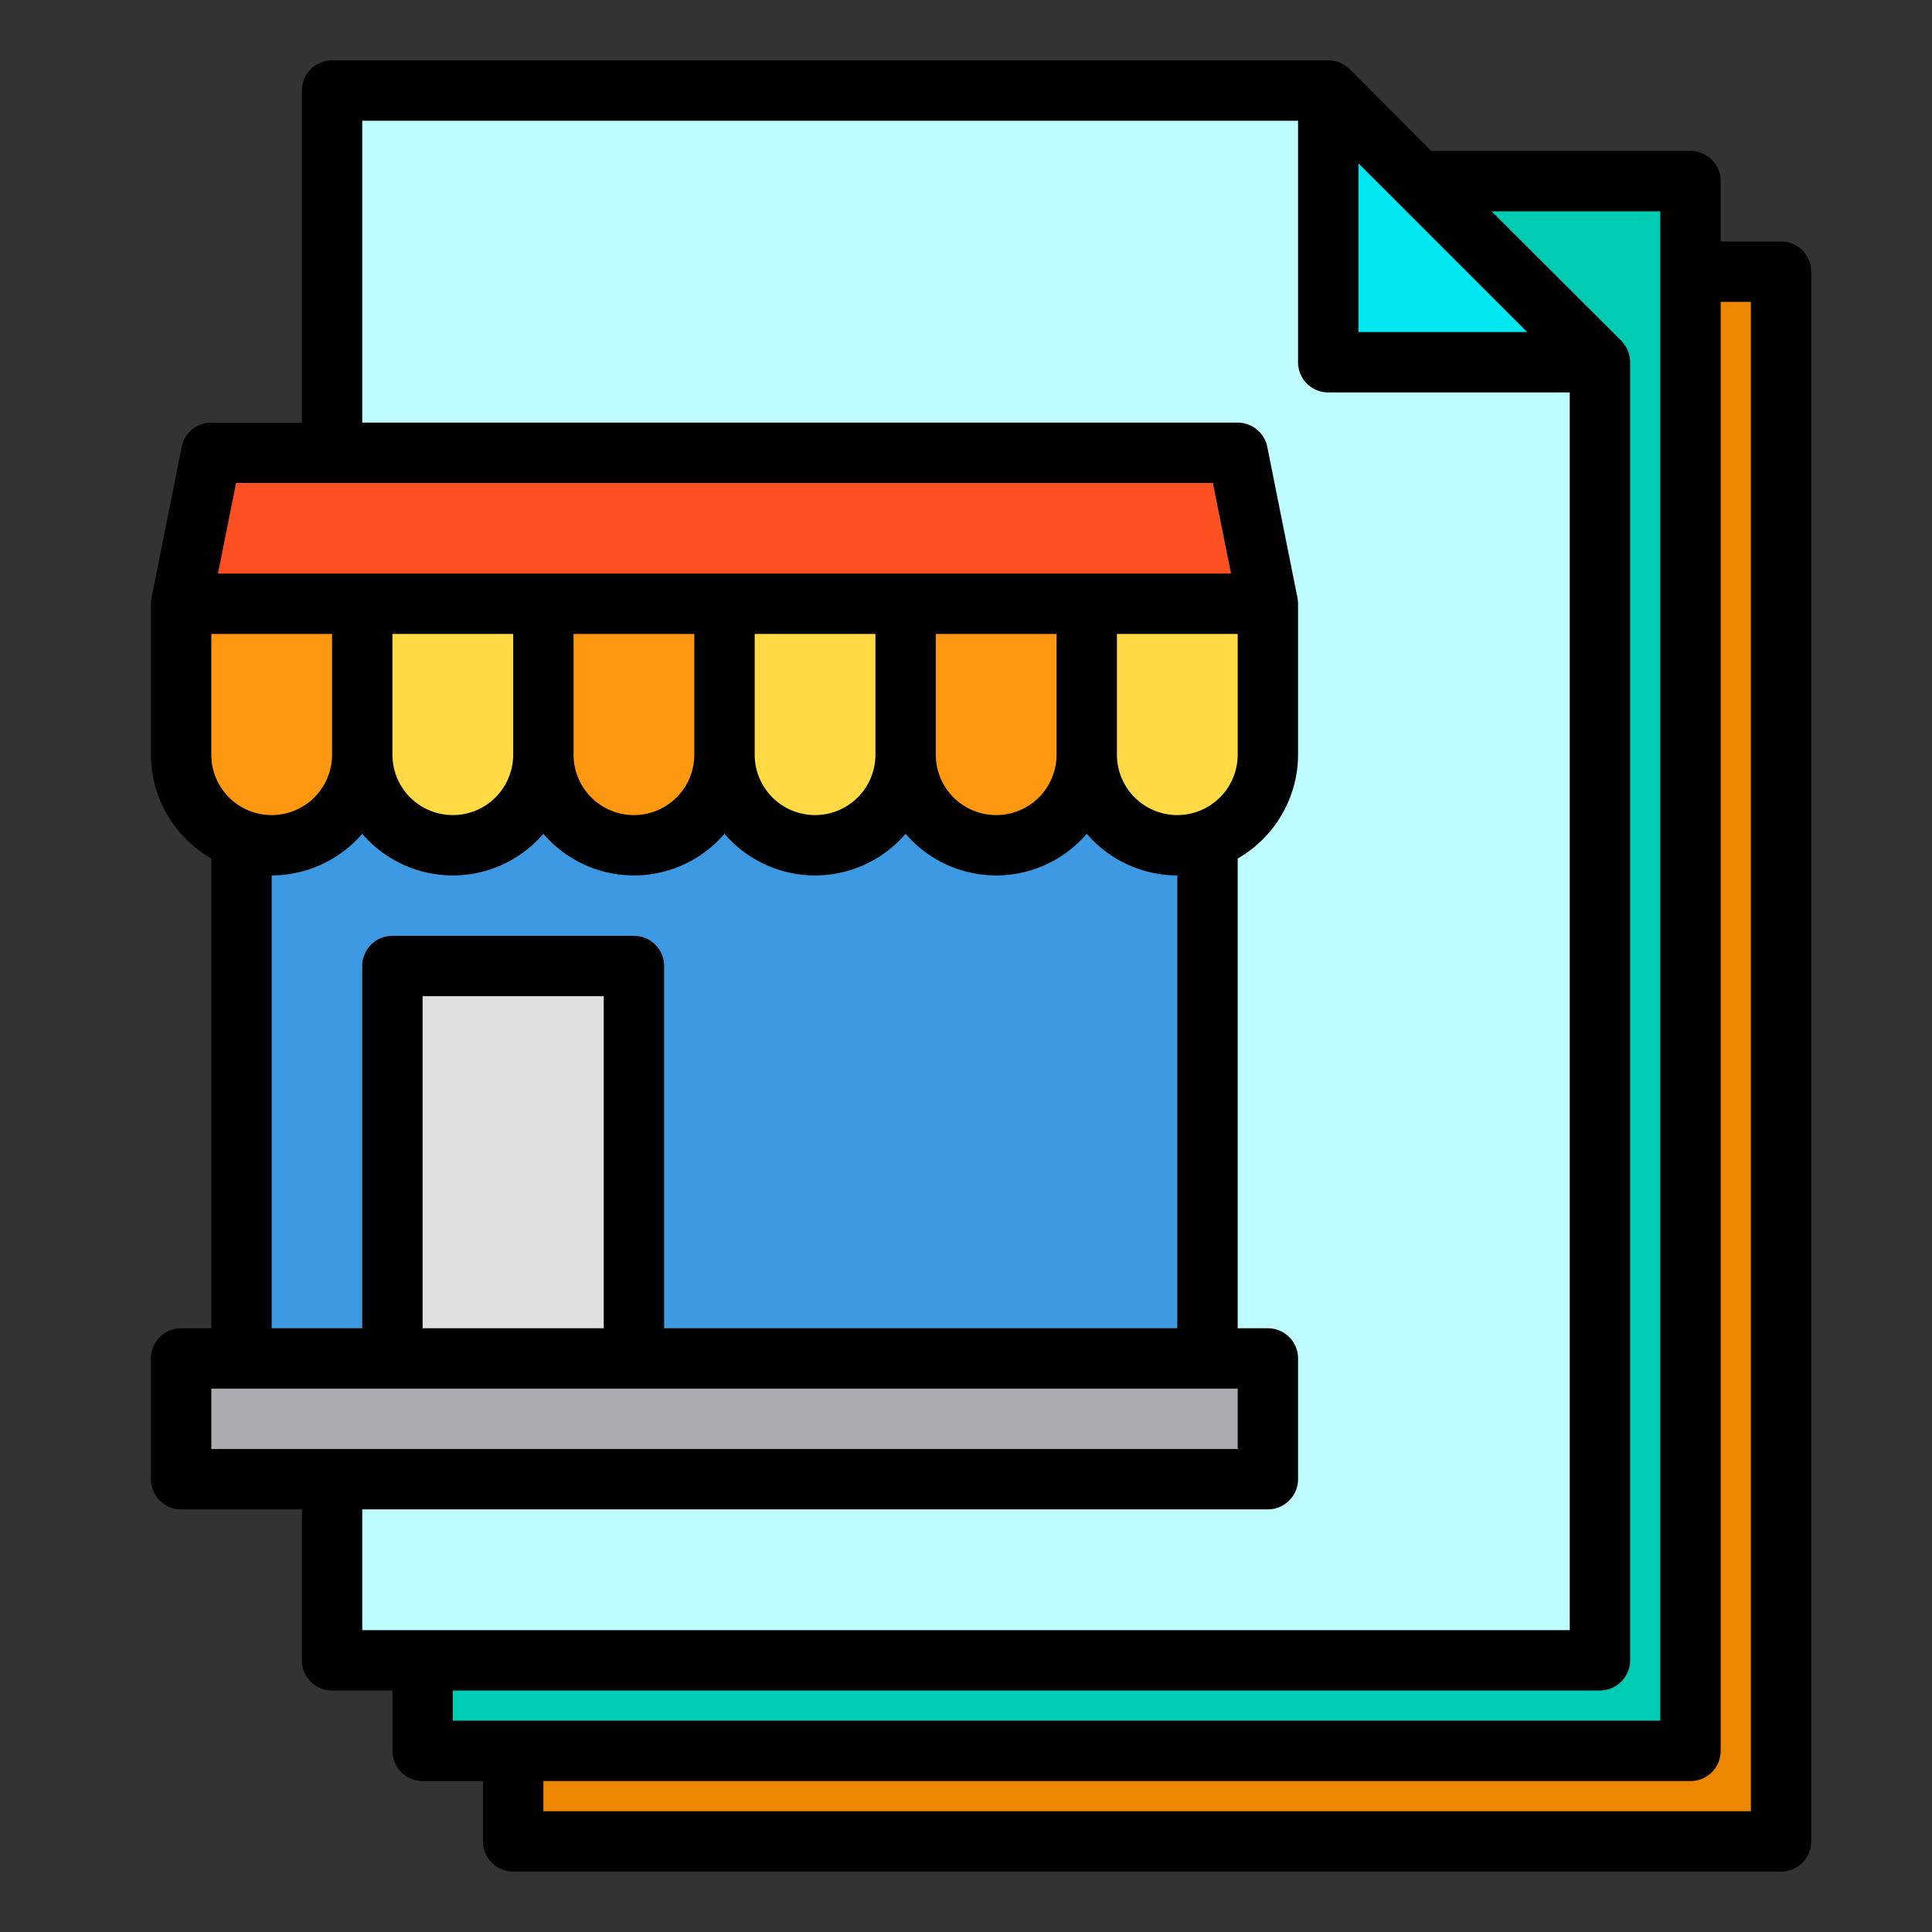
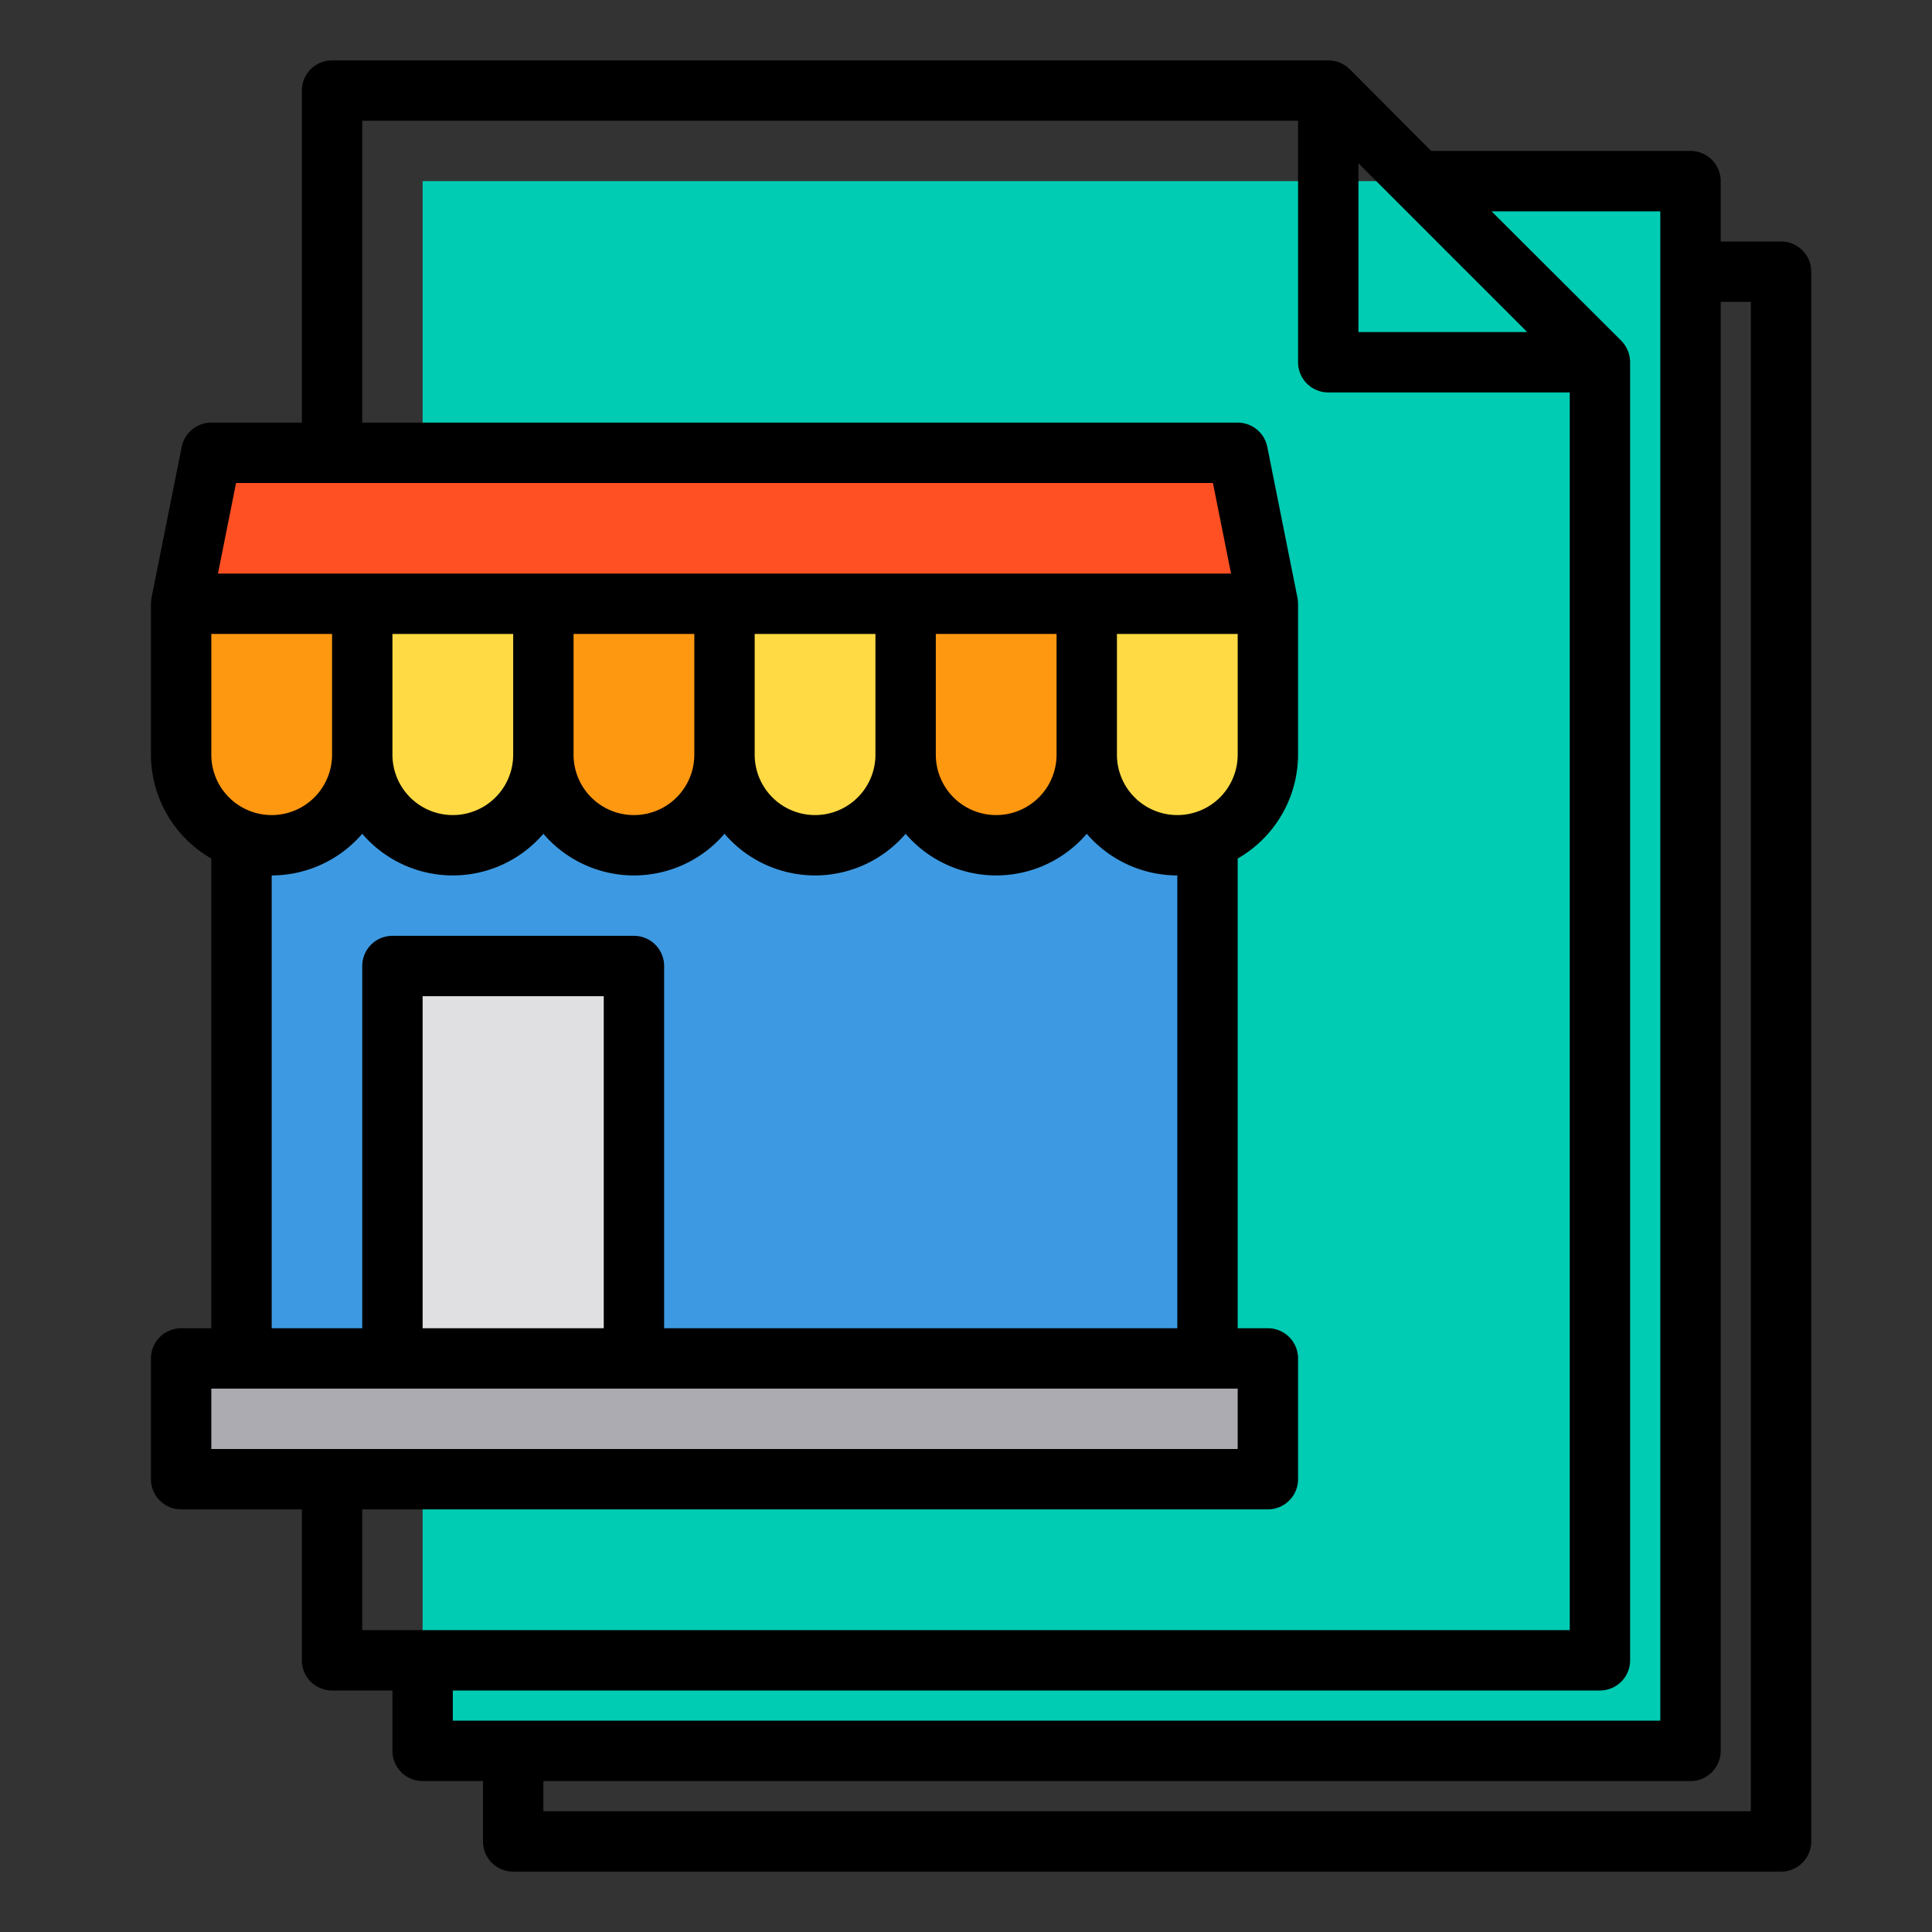
<svg xmlns="http://www.w3.org/2000/svg" height="512" viewBox="0 0 64 64" width="512">
  <rect x="0" y="0" width="64" height="64" fill="#333333" stroke="none" />
  <g id="shop-files-paper-document">
-     <path d="m17 9h42v52h-42z" fill="#ee8700" />
    <path d="m14 6h42v52h-42z" fill="#00ccb3" />
-     <path d="m53 12h-9v-9l3 3z" fill="#00e7f0" />
-     <path d="m53 12v43h-42v-52h33v9z" fill="#bdfdff" />
    <path d="m8 20h32v25h-32z" fill="#3d9ae2" />
    <path d="m6 45h36v4h-36z" fill="#acabb1" />
    <path d="m13 32h8v13h-8z" fill="#e0e0e2" />
    <g fill="#ffda44">
      <path d="m30 20v5a3 3 0 0 1 -6 0v-5z" />
      <path d="m42 20v5a3 3 0 0 1 -6 0v-5z" />
      <path d="m18 20v5a3 3 0 0 1 -6 0v-5z" />
    </g>
    <path d="m36 20v5a3 3 0 0 1 -6 0v-5z" fill="#ff9811" />
    <path d="m42 20h-36l1-5h34z" fill="#ff5023" />
    <path d="m24 20v5a3 3 0 0 1 -6 0v-5z" fill="#ff9811" />
    <path d="m12 20v5a3 3 0 0 1 -6 0v-5z" fill="#ff9811" />
    <path d="m59 8h-2v-2a1 1 0 0 0 -1-1h-8.59l-2.7-2.71a1.033 1.033 0 0 0 -.71-.29h-33a1 1 0 0 0 -1 1v11h-3a1 1 0 0 0 -.98.8l-1 5a1.355 1.355 0 0 0 -.02.2v5a3.98 3.98 0 0 0 2 3.44v15.56h-1a1 1 0 0 0 -1 1v4a1 1 0 0 0 1 1h4v5a1 1 0 0 0 1 1h2v2a1 1 0 0 0 1 1h2v2a1 1 0 0 0 1 1h42a1 1 0 0 0 1-1v-52a1 1 0 0 0 -1-1zm-14-2.59 5.59 5.59h-5.59zm-37.18 10.59h32.36l.6 3h-33.56zm13.18 15h-8a1 1 0 0 0 -1 1v12h-3v-15a3.967 3.967 0 0 0 3-1.38 3.951 3.951 0 0 0 6 0 3.951 3.951 0 0 0 6 0 3.951 3.951 0 0 0 6 0 3.951 3.951 0 0 0 6 0 3.967 3.967 0 0 0 3 1.38v15h-17v-12a1 1 0 0 0 -1-1zm-1 2v11h-6v-11zm-7-8v-4h4v4a2 2 0 0 1 -4 0zm6 0v-4h4v4a2 2 0 0 1 -4 0zm6 0v-4h4v4a2 2 0 0 1 -4 0zm6 0v-4h4v4a2 2 0 0 1 -4 0zm6 0v-4h4v4a2 2 0 0 1 -4 0zm-30-4h4v4a2 2 0 0 1 -4 0zm0 27v-2h34v2zm5 6v-4h30a1 1 0 0 0 1-1v-4a1 1 0 0 0 -1-1h-1v-15.56a3.98 3.98 0 0 0 2-3.44v-5a1.355 1.355 0 0 0 -.02-.2l-1-5a1 1 0 0 0 -.98-.8h-29v-10h31v8a1 1 0 0 0 1 1h8v41zm3 3v-1h38a1 1 0 0 0 1-1v-43a1.033 1.033 0 0 0 -.29-.71l-4.3-4.29h5.59v50zm43 3h-40v-1h38a1 1 0 0 0 1-1v-48h1z" />
  </g>
</svg>